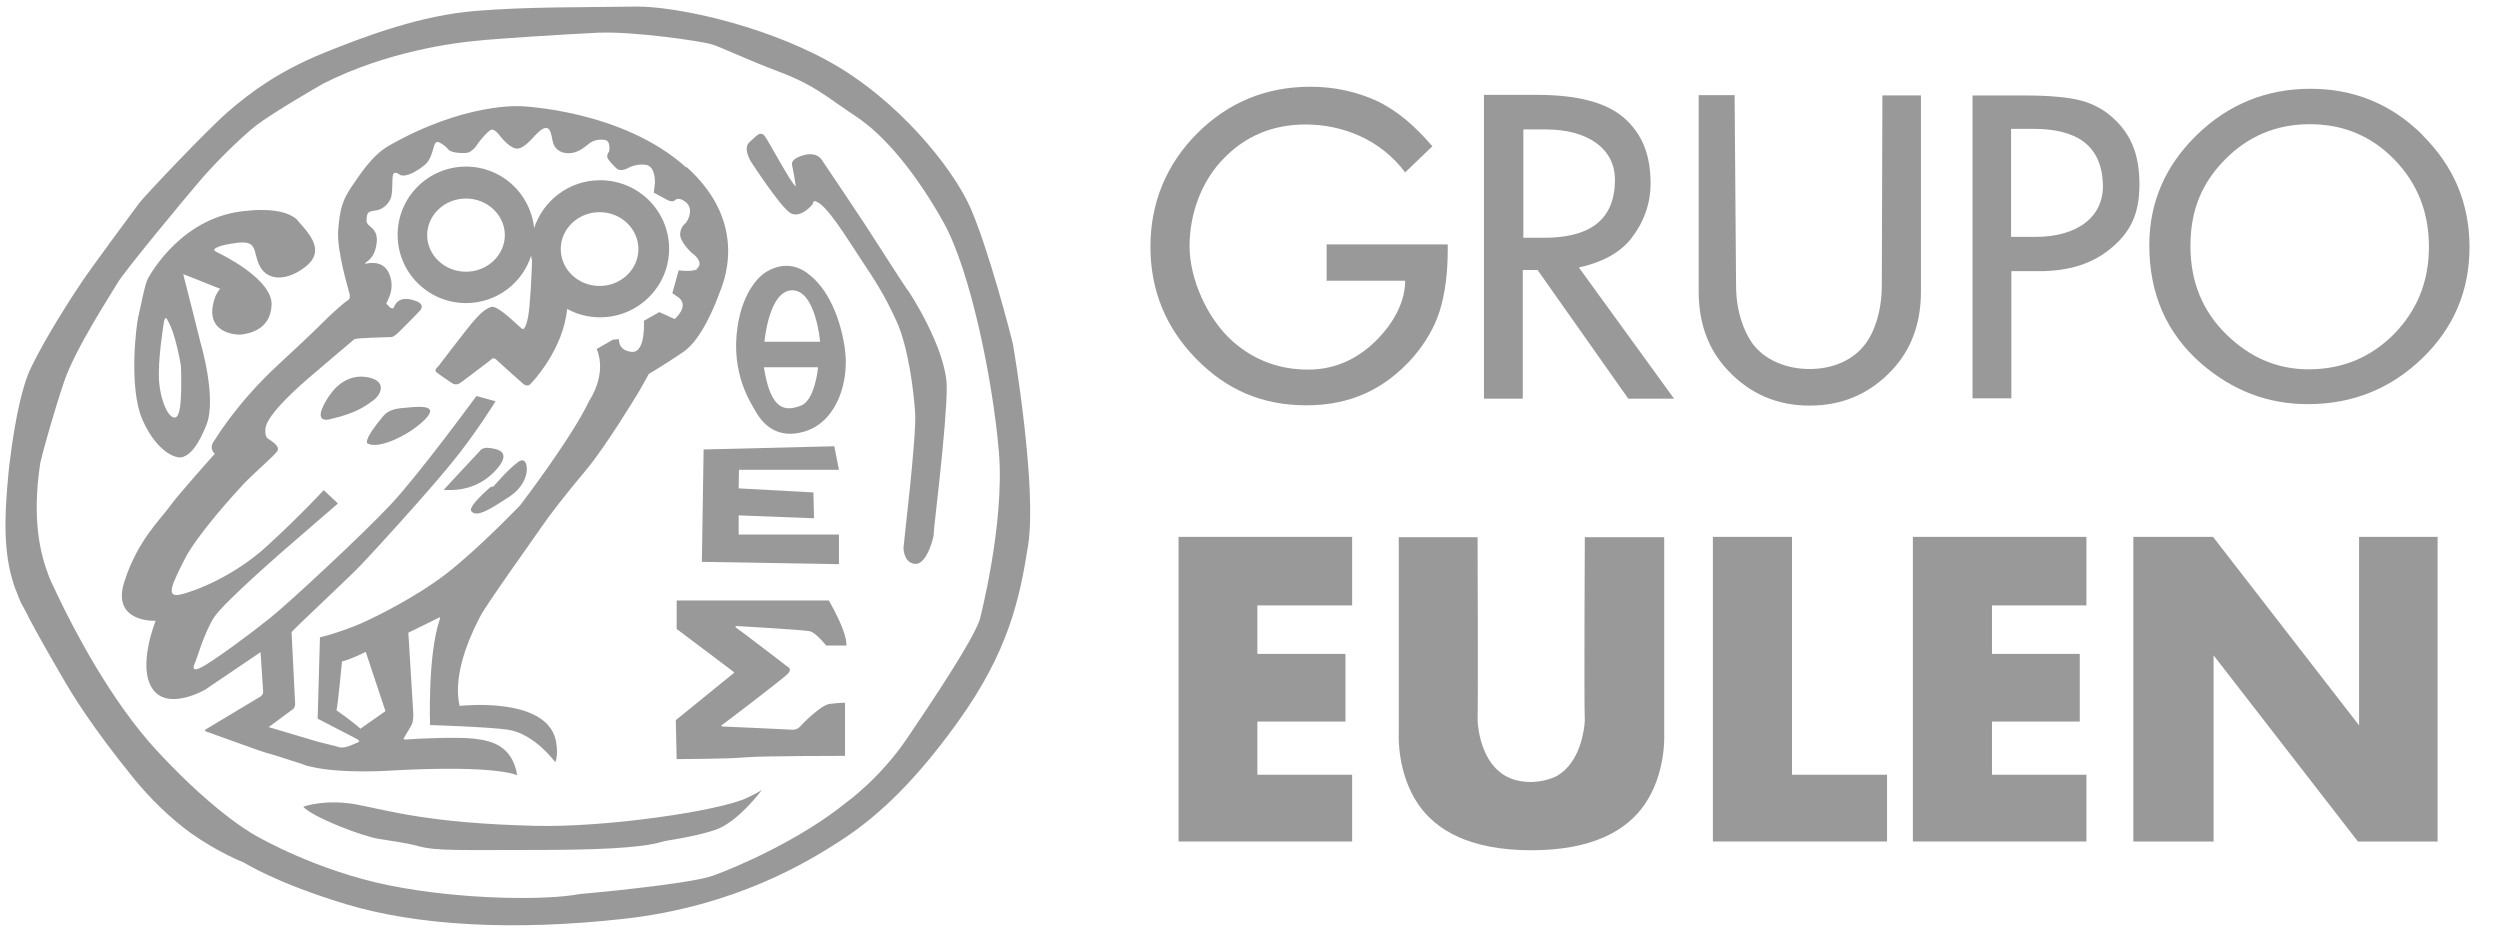
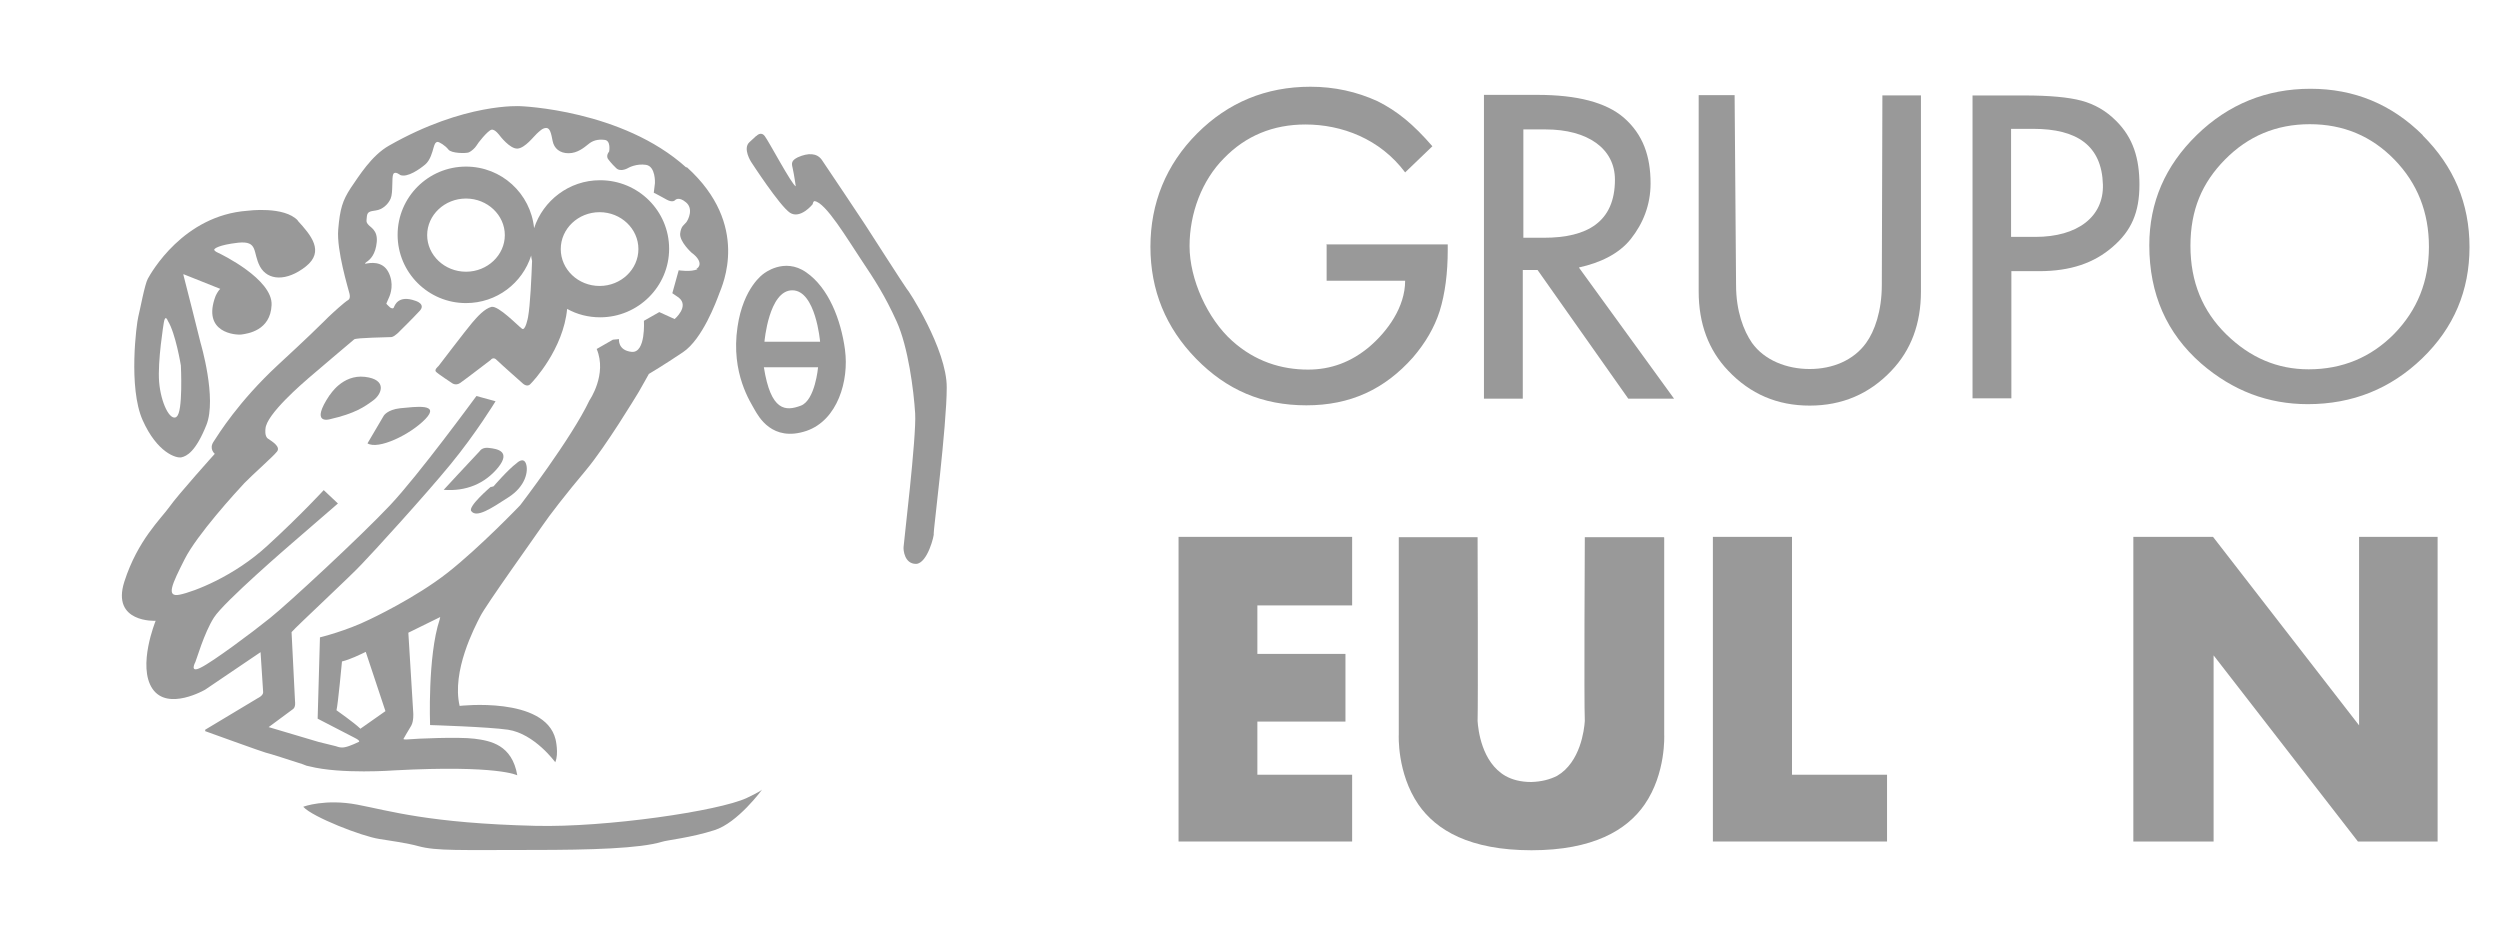
<svg xmlns="http://www.w3.org/2000/svg" width="157" height="59" viewBox="0 0 157 59" fill="none">
  <g opacity="0.4" clip-path="url(#clip0_2211_2560)">
    <path d="M48.008 21.459C48.008 21.459 48.281 18.231 49.755 18.231C51.229 18.231 51.502 21.459 51.502 21.459H48.008ZM50.301 25.472C49.336 25.837 48.408 25.837 47.971 23.064H51.375C51.375 23.064 51.193 25.125 50.301 25.472ZM53.067 21.97C52.812 20.073 52.03 18.067 50.628 17.101C49.245 16.134 47.953 17.192 47.953 17.192C47.953 17.192 46.679 18.031 46.316 20.529C45.879 23.466 47.171 25.308 47.389 25.727C47.626 26.129 48.481 27.788 50.647 27.059C52.612 26.384 53.322 23.885 53.067 21.988" fill="black" />
-     <path d="M44.187 28.226L52.394 28.025L52.686 29.503H46.407L46.389 30.67L51.084 30.925L51.12 32.548L46.389 32.366V33.57H52.686V35.43L44.078 35.284L44.187 28.226Z" fill="black" />
-     <path d="M42.476 37.711H52.048C52.048 37.711 53.176 39.589 53.158 40.538H51.884C51.884 40.538 51.248 39.735 50.865 39.644C50.483 39.553 46.279 39.316 46.279 39.316C46.279 39.316 46.079 39.316 46.261 39.443C46.443 39.553 49.482 41.887 49.482 41.887C49.482 41.887 49.773 42.015 49.464 42.325C49.155 42.635 45.551 45.389 45.333 45.535C45.333 45.535 45.224 45.626 45.424 45.626C45.624 45.626 49.792 45.827 49.792 45.827C49.792 45.827 50.065 45.827 50.228 45.645C50.392 45.462 51.557 44.258 52.121 44.203C52.685 44.131 53.067 44.131 53.067 44.131V47.468C53.067 47.468 47.899 47.468 46.825 47.559C45.752 47.669 42.494 47.669 42.494 47.669L42.44 45.225L46.079 42.27C46.079 42.27 46.116 42.234 46.079 42.197C46.025 42.161 42.494 39.498 42.494 39.498V37.711H42.476Z" fill="black" />
    <path d="M19.055 50.659C19.055 50.659 20.42 50.149 22.44 50.532C24.46 50.915 26.935 51.699 33.632 51.863C38.054 51.972 45.151 50.933 46.898 50.112C46.898 50.112 47.753 49.711 47.863 49.583C47.863 49.583 46.334 51.681 44.86 52.136C43.386 52.611 41.894 52.757 41.566 52.866C40.183 53.285 37.126 53.377 33.45 53.377C28.937 53.377 27.408 53.45 26.28 53.14C25.643 52.957 24.387 52.775 23.805 52.684C22.731 52.52 19.638 51.316 19.055 50.677" fill="black" />
-     <path d="M61.51 38.969C61.001 40.355 58.617 43.929 56.925 46.428C55.232 48.909 53.158 50.386 53.158 50.386C50.319 52.702 46.297 54.453 44.75 55C43.203 55.547 36.379 56.149 36.379 56.149C34.323 56.55 28.954 56.514 24.442 55.602C19.91 54.69 16.234 52.574 16.234 52.574C16.234 52.574 13.777 51.371 9.883 47.176C6.953 44.021 4.606 39.461 3.623 37.4C3.296 36.725 3.114 36.306 3.114 36.306L3.059 36.16C2.586 34.92 1.967 32.786 2.531 29.065C2.713 28.263 3.423 25.746 4.024 23.977C4.715 21.916 6.953 18.505 7.39 17.757C7.827 17.01 11.63 12.432 12.504 11.411C13.359 10.389 15.033 8.711 16.07 7.89C17.126 7.07 20.274 5.264 20.274 5.264C24.35 3.185 28.718 2.674 29.883 2.565C31.047 2.437 35.269 2.164 37.562 2.054C39.855 1.963 43.968 2.583 44.641 2.766C45.314 2.966 46.734 3.677 48.954 4.516C51.174 5.355 51.847 6.048 53.722 7.289C55.614 8.529 57.58 10.973 59.254 13.964C60.928 16.955 62.347 23.831 62.73 28.372C63.112 32.913 61.51 38.987 61.51 38.987M63.639 21.733C63.512 21.113 62.056 15.569 60.928 13.015C59.782 10.462 56.306 6.176 51.993 3.823C47.662 1.452 42.184 0.376 39.928 0.413C36.652 0.467 33.213 0.413 29.864 0.686C26.498 0.96 23.095 2.2 20.274 3.349C17.472 4.498 15.743 5.793 14.342 6.997C12.94 8.219 9.064 12.322 8.737 12.76C8.409 13.198 5.752 16.791 5.152 17.684C4.551 18.578 2.932 21.059 1.967 23.047C1.367 24.25 0.966 26.457 0.748 27.989C0.748 28.026 0.675 28.482 0.584 29.211C0.548 29.54 0.53 29.74 0.53 29.74C0.366 31.564 0.111 34.209 0.784 36.434L0.875 36.725C0.912 36.853 0.966 36.999 1.075 37.254C1.185 37.564 1.276 37.801 1.439 38.075L1.53 38.239C2.295 39.771 3.532 41.868 3.933 42.562C4.497 43.547 5.752 45.626 8.391 48.872C9.446 50.185 10.757 51.425 11.958 52.301C13.759 53.578 15.306 54.161 15.306 54.161C15.306 54.161 17.326 55.456 21.748 56.788C26.17 58.119 32.194 58.484 39.2 57.7C46.206 56.915 50.774 54.088 52.703 52.848C54.632 51.608 57.088 49.62 60.182 45.297C63.276 40.975 64.022 37.747 64.568 34.227C65.114 30.707 63.749 22.39 63.639 21.77" fill="black" />
    <path d="M47.499 8.547C47.499 8.547 47.772 8.218 48.027 8.547C48.282 8.875 49.719 11.592 49.974 11.702C49.974 11.702 49.883 11.027 49.774 10.534C49.701 10.243 49.701 10.079 50.102 9.878C50.757 9.586 51.303 9.604 51.612 10.042C51.921 10.48 54.342 14.127 54.342 14.127C54.342 14.127 56.908 18.122 56.944 18.14C56.999 18.14 59.474 21.933 59.455 24.341C59.455 26.748 58.6 33.478 58.636 33.515C58.691 33.551 58.254 35.393 57.526 35.412C56.798 35.412 56.726 34.536 56.744 34.354C56.744 34.172 57.563 27.423 57.472 25.964C57.381 24.505 57.035 21.788 56.307 20.183C55.579 18.578 54.942 17.593 54.087 16.316C53.232 15.039 51.849 12.705 51.157 12.632C51.157 12.632 51.084 12.595 51.03 12.832C51.03 12.832 50.265 13.781 49.61 13.361C48.955 12.924 47.172 10.17 47.172 10.17C47.172 10.17 46.626 9.331 47.063 8.93L47.499 8.528V8.547Z" fill="black" />
    <path d="M11.086 26.184C10.667 26.458 10.103 25.291 9.994 23.996C9.885 22.701 10.285 20.275 10.285 20.275C10.376 19.692 10.54 20.148 10.54 20.148C11.031 20.932 11.359 22.956 11.359 22.956C11.359 22.956 11.505 25.911 11.086 26.166M18.711 13.855C17.855 12.925 15.544 13.235 15.544 13.235C11.505 13.527 9.485 17.138 9.284 17.503C9.084 17.868 8.793 19.473 8.684 19.892C8.575 20.312 8.047 24.342 8.957 26.385C9.867 28.428 11.068 28.793 11.395 28.72C11.723 28.647 12.287 28.373 12.96 26.695C13.634 25.017 12.596 21.534 12.596 21.534C12.596 21.534 11.559 17.375 11.523 17.284C11.486 17.175 11.595 17.248 11.595 17.248L13.834 18.141C13.67 18.287 13.543 18.579 13.543 18.579C12.651 20.913 14.817 21.059 15.181 21.005C15.544 20.95 16.982 20.768 17.055 19.163C17.146 17.539 13.87 15.953 13.706 15.88C13.543 15.807 13.452 15.734 13.452 15.679C13.452 15.624 13.688 15.387 14.962 15.241C16.236 15.114 15.854 15.843 16.327 16.737C16.818 17.631 18.001 17.685 19.202 16.737C20.403 15.789 19.53 14.767 18.693 13.855" fill="black" />
    <path d="M43.805 16.9C43.405 17.101 42.622 16.973 42.622 16.973L42.222 18.414L42.622 18.687C43.314 19.235 42.367 20.037 42.367 20.037L41.403 19.599L40.438 20.146C40.438 20.146 40.566 22.171 39.674 22.098C38.782 22.007 38.873 21.296 38.873 21.296L38.491 21.332L37.472 21.916C38.145 23.52 37.017 25.144 37.017 25.144C35.889 27.533 32.668 31.728 32.668 31.728C32.668 31.728 30.157 34.354 28.119 35.959C26.08 37.564 23.223 38.896 23.223 38.896C21.749 39.625 20.093 40.026 20.093 40.026L19.948 45.133L22.277 46.337C22.677 46.537 22.532 46.592 22.532 46.592C22.532 46.592 21.968 46.866 21.677 46.92C21.385 46.993 21.112 46.866 21.112 46.866L20.002 46.592L16.872 45.662C16.872 45.662 18.219 44.659 18.401 44.531C18.583 44.404 18.528 44.057 18.528 44.057L18.31 39.698C18.637 39.315 22.041 36.16 22.714 35.43C23.405 34.719 26.681 31.126 28.282 29.174C29.902 27.205 31.121 25.198 31.121 25.198L29.92 24.87C29.793 25.034 26.317 29.795 24.497 31.728C22.677 33.661 18.091 37.911 16.945 38.823C15.817 39.734 13.36 41.558 12.614 41.923C11.868 42.306 12.268 41.577 12.268 41.577C12.323 41.485 12.814 39.753 13.433 38.786C14.052 37.801 18.292 34.154 18.292 34.154L21.222 31.619L20.33 30.779C20.33 30.779 18.892 32.348 16.799 34.263C14.707 36.196 12.177 37.163 11.286 37.345C10.394 37.528 10.812 36.67 11.595 35.12C12.377 33.57 14.834 30.889 15.344 30.342C15.853 29.813 17.163 28.664 17.4 28.354C17.637 28.044 17.073 27.715 16.836 27.551C16.599 27.405 16.672 26.931 16.672 26.931C16.709 26.019 19.074 24.013 19.384 23.739C19.693 23.466 22.241 21.314 22.241 21.314C22.35 21.204 24.37 21.186 24.588 21.168C24.806 21.131 25.116 20.785 25.116 20.785C25.116 20.785 25.898 20.019 26.335 19.545C26.79 19.089 26.08 18.888 26.08 18.888C25.007 18.505 24.788 19.18 24.734 19.308C24.679 19.435 24.497 19.308 24.497 19.308C24.497 19.308 24.261 19.089 24.261 19.07C24.261 19.052 24.37 18.833 24.442 18.651C24.515 18.487 24.77 17.812 24.388 17.082C24.006 16.353 23.205 16.517 23.005 16.553C22.823 16.59 23.005 16.462 23.005 16.462C23.26 16.298 23.587 15.97 23.66 15.204C23.733 14.438 23.242 14.274 23.114 14.091C22.969 13.927 23.023 13.836 23.041 13.581C23.078 13.307 23.205 13.271 23.605 13.216C24.006 13.161 24.37 12.851 24.534 12.468C24.697 12.085 24.588 11.155 24.697 10.936C24.806 10.717 25.134 10.991 25.134 10.991C25.589 11.173 26.372 10.608 26.699 10.334C27.027 10.061 27.154 9.532 27.227 9.276C27.3 9.021 27.354 8.93 27.463 8.912C27.573 8.893 27.973 9.149 28.155 9.386C28.337 9.641 29.283 9.641 29.447 9.568C29.611 9.495 29.829 9.295 29.92 9.149C29.993 9.003 30.63 8.2 30.866 8.146C31.085 8.091 31.394 8.529 31.394 8.529C31.394 8.529 32.031 9.368 32.504 9.331C32.977 9.295 33.523 8.565 33.705 8.401C33.887 8.237 34.069 8.036 34.306 8.036C34.542 8.036 34.615 8.383 34.706 8.857C34.797 9.313 35.143 9.623 35.707 9.623C36.271 9.623 36.69 9.258 36.944 9.058C37.199 8.839 37.527 8.729 37.964 8.784C38.382 8.82 38.255 9.514 38.255 9.514C38.018 9.805 38.2 10.006 38.2 10.006C38.2 10.006 38.382 10.261 38.691 10.553C38.983 10.845 39.474 10.535 39.474 10.535C39.474 10.535 39.965 10.261 40.566 10.352C41.185 10.444 41.13 11.502 41.13 11.502L41.057 12.103C41.057 12.103 41.53 12.341 41.876 12.541C42.24 12.742 42.386 12.578 42.386 12.578C42.386 12.578 42.604 12.304 43.077 12.705C43.569 13.107 43.223 13.8 43.095 13.964C42.968 14.128 42.768 14.182 42.713 14.675C42.677 15.186 43.423 15.861 43.423 15.861C44.187 16.426 43.914 16.809 43.732 16.882M22.623 45.753C22.222 45.37 21.131 44.604 21.131 44.604C21.222 44.276 21.476 41.54 21.476 41.54C22.004 41.412 22.623 41.102 22.969 40.938L24.206 44.659L22.623 45.771V45.753ZM43.095 10.517C39.074 6.887 32.686 6.668 32.686 6.668C32.686 6.668 29.192 6.431 24.424 9.149C23.332 9.769 22.55 11.046 22.022 11.812C21.513 12.596 21.349 13.107 21.24 14.42C21.131 15.733 21.877 18.14 21.95 18.45C22.022 18.76 21.877 18.833 21.877 18.833C21.604 18.997 20.93 19.617 20.603 19.928C20.494 20.037 20.421 20.11 20.421 20.11C20.093 20.438 19.256 21.259 17.455 22.919C14.98 25.217 13.724 27.259 13.415 27.734C13.105 28.19 13.488 28.5 13.488 28.5C13.488 28.5 11.176 31.071 10.649 31.819C10.121 32.567 8.647 33.916 7.81 36.525C6.973 39.133 9.775 38.987 9.775 38.987C9.775 38.987 8.61 41.832 9.575 43.255C10.54 44.677 12.887 43.309 12.887 43.309L16.363 40.956C16.363 40.956 16.508 43.255 16.526 43.473C16.526 43.692 16.199 43.838 16.199 43.838L12.887 45.826V45.917C12.887 45.917 16.617 47.267 16.69 47.267C16.818 47.285 18.292 47.759 18.965 47.978L19.256 48.088L19.42 48.124C21.422 48.635 24.77 48.379 24.77 48.379C31.303 48.033 32.486 48.69 32.486 48.69C32.158 46.775 30.812 46.519 29.793 46.391C28.792 46.264 26.026 46.391 25.698 46.428C25.352 46.464 25.334 46.41 25.334 46.41C25.334 46.41 25.644 45.863 25.826 45.571C25.989 45.279 25.953 44.786 25.953 44.786L25.644 39.734L27.645 38.75L27.609 38.914C26.845 41.212 27.009 45.534 27.009 45.534C27.009 45.534 30.648 45.644 31.904 45.826C33.578 46.081 34.87 47.869 34.87 47.869C35.106 47.322 34.888 46.428 34.888 46.428C34.215 43.71 28.865 44.331 28.865 44.331C28.355 42.142 29.811 39.388 30.157 38.713C30.484 38.038 33.651 33.625 34.069 33.005C34.488 32.384 35.543 31.017 36.817 29.503C38.073 27.989 39.911 24.943 40.111 24.615C40.293 24.305 40.748 23.484 40.748 23.484C40.748 23.484 41.676 22.937 42.895 22.116C44.114 21.296 44.988 18.924 45.17 18.432C45.352 17.94 47.153 14.128 43.132 10.498" fill="black" />
    <path d="M20.711 24.815C20.711 24.815 21.494 23.502 22.913 23.666C24.333 23.83 23.987 24.742 23.441 25.143C22.895 25.544 22.313 25.964 20.711 26.329C20.711 26.329 19.419 26.712 20.711 24.797" fill="black" />
-     <path d="M24.097 26.111C24.097 26.111 24.315 25.728 25.134 25.637C26.117 25.545 27.663 25.326 26.717 26.311C25.771 27.296 23.751 28.263 23.078 27.843C23.078 27.843 22.732 27.716 24.097 26.093" fill="black" />
+     <path d="M24.097 26.111C24.097 26.111 24.315 25.728 25.134 25.637C26.117 25.545 27.663 25.326 26.717 26.311C25.771 27.296 23.751 28.263 23.078 27.843" fill="black" />
    <path d="M27.864 30.761C27.864 30.761 29.447 29.046 30.139 28.317C30.139 28.317 30.284 28.061 30.739 28.134C31.212 28.189 32.104 28.335 31.285 29.356C30.448 30.378 29.265 30.87 27.864 30.761Z" fill="black" />
    <path d="M30.849 30.58L30.994 30.543C30.994 30.543 31.904 29.486 32.45 29.084C32.45 29.084 32.868 28.665 33.032 29.121C33.196 29.577 33.014 30.543 31.922 31.236C30.849 31.93 29.921 32.55 29.593 32.094C29.375 31.802 30.812 30.58 30.812 30.58" fill="black" />
    <path d="M37.654 17.958C36.307 17.958 35.215 16.918 35.215 15.641C35.215 14.365 36.307 13.325 37.654 13.325C39 13.325 40.092 14.365 40.092 15.641C40.092 16.918 39 17.958 37.654 17.958ZM29.265 17.064C27.918 17.064 26.826 16.024 26.826 14.766C26.826 13.507 27.918 12.468 29.265 12.468C30.611 12.468 31.703 13.507 31.703 14.766C31.703 16.024 30.611 17.064 29.265 17.064ZM37.672 11.319C35.743 11.319 34.105 12.596 33.541 14.328C33.323 12.158 31.503 10.462 29.265 10.462C26.899 10.462 24.97 12.377 24.97 14.748C24.97 17.119 26.899 19.034 29.265 19.034C31.194 19.034 32.813 17.775 33.359 16.043C33.359 16.152 33.395 16.28 33.414 16.389C33.377 17.338 33.304 19.143 33.159 19.927C33.159 19.927 32.995 20.821 32.777 20.639C32.54 20.474 31.303 19.18 30.866 19.271C30.429 19.38 29.974 19.891 29.647 20.274C29.301 20.675 27.536 22.991 27.536 22.991C27.536 22.991 27.263 23.21 27.372 23.338C27.481 23.466 28.373 24.049 28.373 24.049C28.373 24.049 28.609 24.25 28.901 24.049C29.192 23.849 30.811 22.608 30.811 22.608C30.811 22.608 30.975 22.371 31.194 22.608C31.412 22.827 32.795 24.049 32.795 24.049C32.795 24.049 33.068 24.341 33.286 24.14C33.486 23.958 35.379 21.915 35.616 19.398C36.234 19.745 36.944 19.927 37.69 19.927C40.074 19.927 42.021 17.994 42.021 15.623C42.021 13.252 40.092 11.319 37.69 11.319" fill="black" />
    <path d="M74.013 33.715H84.914V38.02H78.963V41.065H84.495V45.315H78.963V48.653H84.914V52.847H74.013V33.715Z" fill="black" />
-     <path d="M120.128 33.715H131.028V38.02H125.096V41.065H130.609V45.315H125.096V48.653H131.028V52.847H120.128V33.715Z" fill="black" />
    <path d="M104.476 33.735H99.526C99.526 33.735 99.472 44.185 99.526 45.28C99.49 45.827 99.253 47.87 97.779 48.727C97.342 48.946 96.815 49.092 96.159 49.11C95.504 49.11 94.958 48.964 94.54 48.727C93.048 47.87 92.829 45.827 92.793 45.28C92.829 44.204 92.793 33.735 92.793 33.735H87.843V46.137C87.843 46.137 87.716 48.544 89.081 50.532C90.191 52.137 92.302 53.396 96.178 53.396C100.036 53.396 102.165 52.137 103.275 50.532C104.64 48.563 104.512 46.137 104.512 46.137V33.753L104.476 33.735Z" fill="black" />
    <path d="M107.569 33.715H112.537V48.653H118.506V52.847H107.569V33.715Z" fill="black" />
    <path d="M133.974 33.715H138.978L148.15 45.552V33.715H153.082V52.847H148.077L139.014 41.157V52.847H133.974V33.715Z" fill="black" />
    <path d="M95.667 14.931H96.959C99.671 14.931 101.418 13.946 101.418 11.283C101.418 9.332 99.707 8.128 97.068 8.128H95.667V14.912V14.931ZM99.161 16.809L105.13 25.035H102.255L96.559 16.955H95.631V25.035H93.192V5.958H96.541C99.052 5.958 100.854 6.432 101.964 7.38C103.183 8.438 103.656 9.806 103.656 11.52C103.656 12.87 103.183 14.037 102.418 15.004C101.654 15.97 100.435 16.517 99.179 16.791" fill="black" />
    <path d="M108.934 5.975L109.025 17.903C109.025 19.544 109.498 20.766 110.025 21.532C110.808 22.627 112.209 23.174 113.647 23.174C115.085 23.174 116.413 22.627 117.195 21.532C117.723 20.803 118.178 19.544 118.178 17.884L118.214 5.993H120.635V18.304C120.635 20.328 120.016 21.988 118.779 23.283C117.396 24.742 115.685 25.472 113.647 25.472C111.609 25.472 109.916 24.742 108.533 23.283C107.296 21.988 106.677 20.328 106.677 18.304V5.975H108.952H108.934Z" fill="black" />
    <path d="M126.295 14.877H127.824C130.463 14.877 132.119 13.618 132.063 11.594C131.992 9.132 130.426 8.092 127.696 8.092H126.295V14.877ZM126.314 17.029V25.017H123.875V5.995H127.114C128.697 5.995 129.898 6.104 130.717 6.323C131.536 6.542 132.265 6.961 132.882 7.581C133.974 8.657 134.357 9.971 134.357 11.594C134.357 13.345 133.847 14.494 132.682 15.497C131.517 16.518 130.025 17.029 128.06 17.029H126.314Z" fill="black" />
    <path d="M150.353 20.968C148.897 22.445 147.096 23.193 144.985 23.193C143.019 23.193 141.309 22.463 139.817 21.004C138.323 19.545 137.56 17.703 137.56 15.442C137.56 13.18 138.288 11.484 139.725 10.025C141.18 8.548 142.947 7.8 145.057 7.8C147.168 7.8 148.934 8.548 150.371 10.025C151.809 11.502 152.537 13.326 152.537 15.496C152.537 17.667 151.809 19.472 150.353 20.968ZM152.155 8.493C150.189 6.541 147.842 5.575 145.093 5.575C142.345 5.575 139.944 6.541 137.96 8.475C135.977 10.408 134.976 12.706 134.976 15.405C134.976 18.469 136.068 20.931 138.233 22.828C140.217 24.543 142.437 25.381 144.93 25.381C147.732 25.381 150.134 24.415 152.118 22.5C154.102 20.585 155.085 18.25 155.085 15.515C155.085 12.779 154.102 10.444 152.136 8.493" fill="black" />
    <path d="M83.275 15.35H90.918V15.696C90.918 17.137 90.755 18.432 90.409 19.545C90.081 20.566 89.517 21.533 88.735 22.445C86.951 24.451 84.804 25.454 82.038 25.454C79.272 25.454 77.034 24.487 75.123 22.536C73.212 20.584 72.247 18.232 72.247 15.496C72.247 12.76 73.23 10.334 75.177 8.383C77.124 6.431 79.508 5.447 82.293 5.447C83.803 5.447 85.204 5.757 86.514 6.358C87.752 6.979 88.753 7.799 89.954 9.185L88.243 10.827C86.66 8.711 84.258 7.818 81.983 7.818C79.945 7.818 78.234 8.529 76.87 9.933C75.487 11.319 74.704 13.38 74.704 15.459C74.704 17.539 75.832 20.019 77.379 21.405C78.817 22.7 80.473 23.211 82.147 23.211C83.585 23.211 84.859 22.736 86.005 21.77C87.133 20.803 88.243 19.289 88.243 17.63H83.312V15.368L83.275 15.35Z" fill="black" />
  </g>
  <defs>
    <clipPath id="clip0_2211_2560">
      <rect width="156" height="58" fill="white" transform="translate(0.228 0.17)" />
    </clipPath>
  </defs>
</svg>